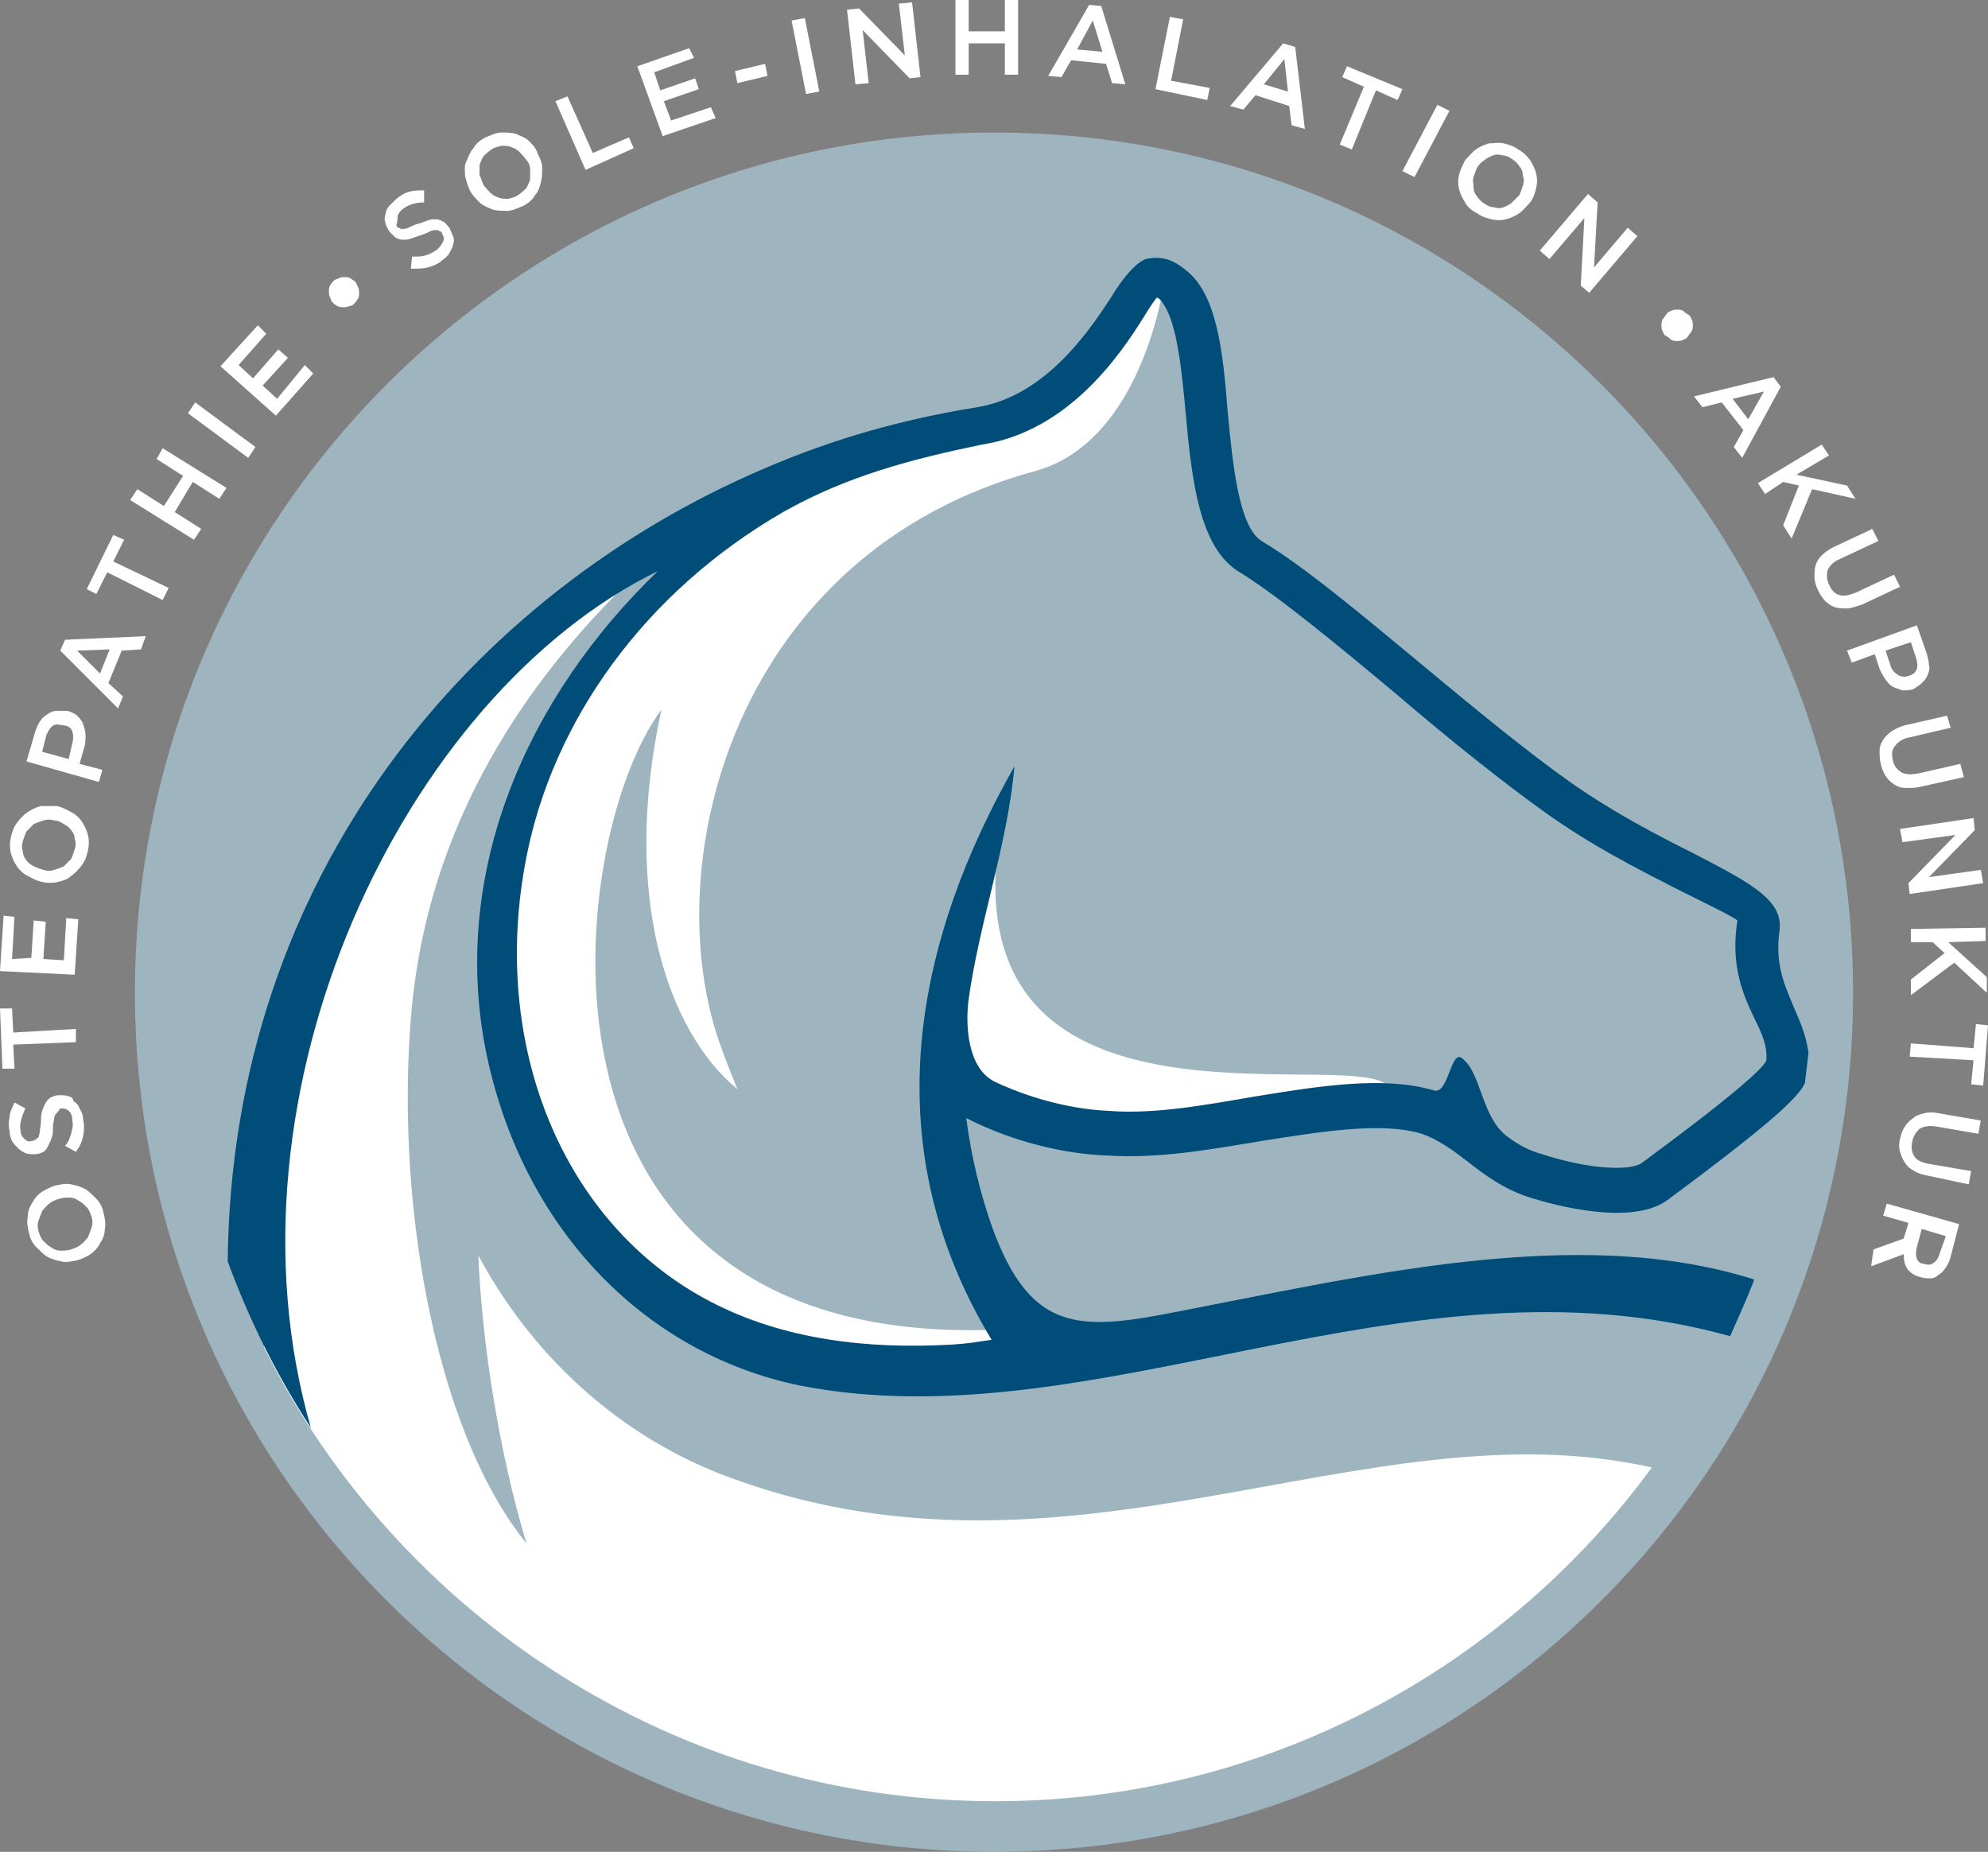
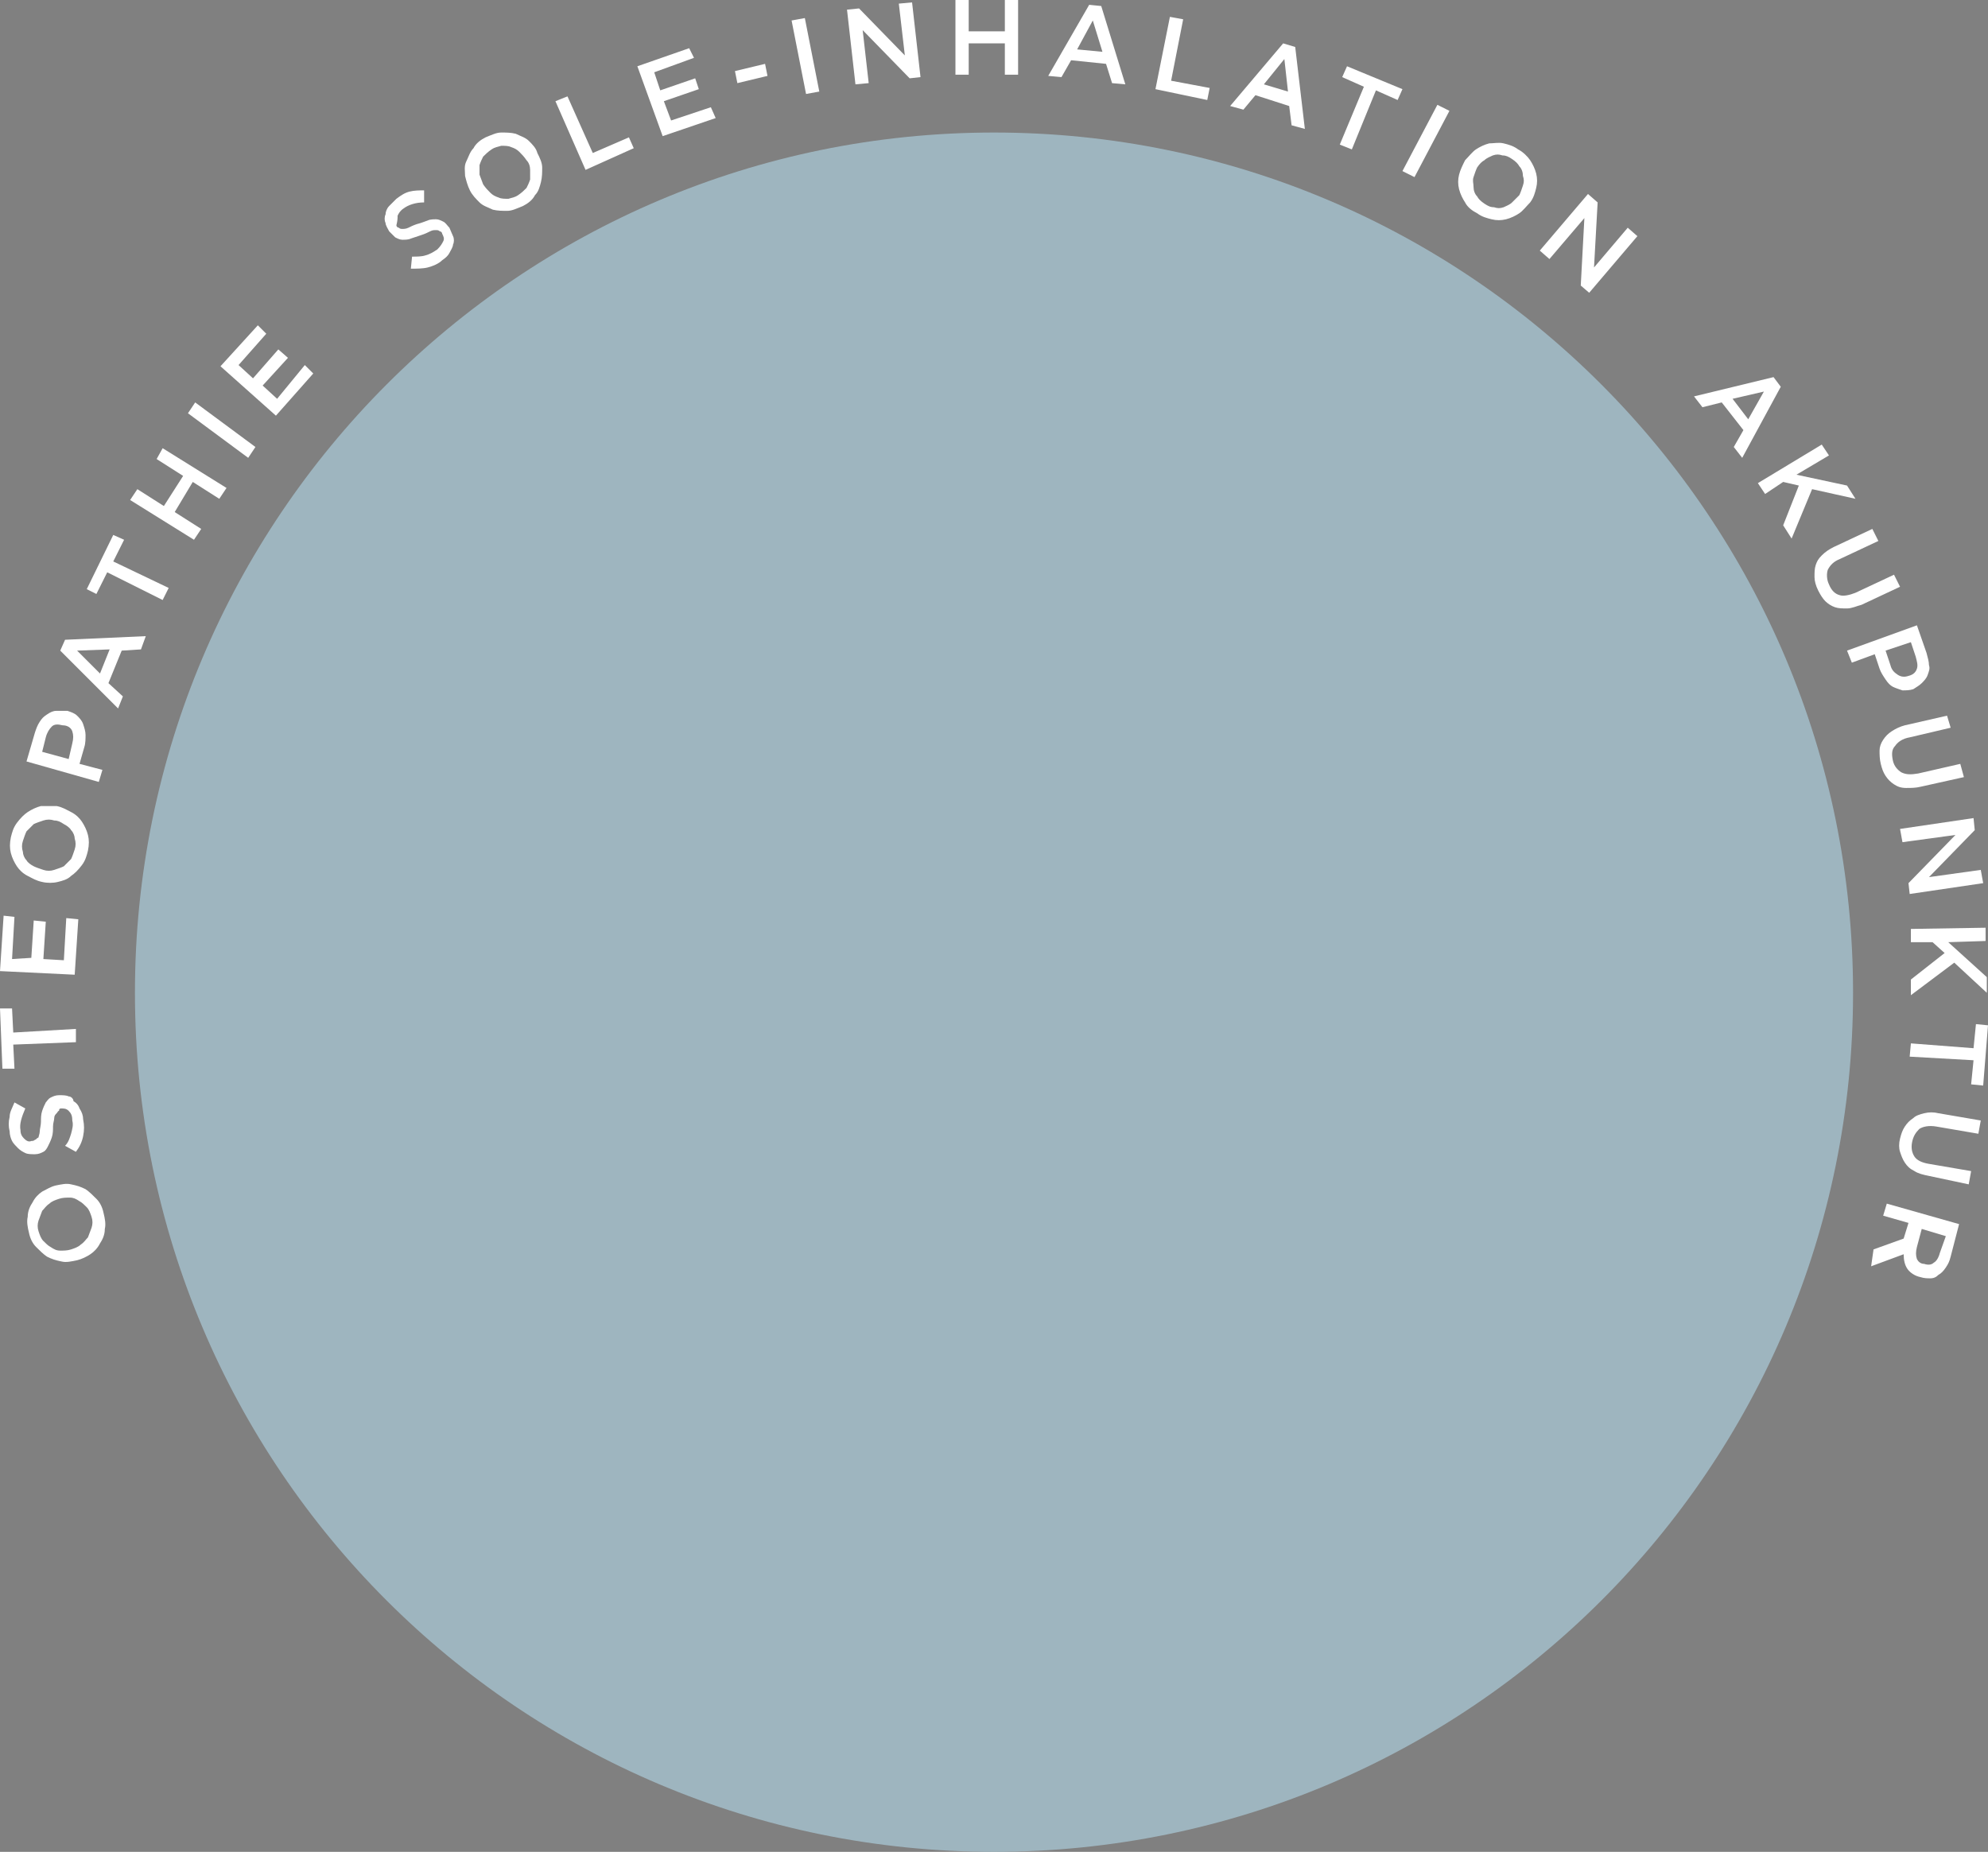
<svg xmlns="http://www.w3.org/2000/svg" xmlns:xlink="http://www.w3.org/1999/xlink" version="1.1" id="Ebene_1" x="0px" y="0px" viewBox="0 0 165 153.7" style="enable-background:new 0 0 165 153.7;" xml:space="preserve">
  <rect x="0" y="0" width="165" height="153.7" fill="#808080" stroke="none" />
  <style type="text/css">
	.st0{opacity:0.85;fill:#A4BECA;}
	.st1{clip-path:url(#SVGID_00000067237092228530960530000005171009859683007873_);fill:#FFFFFF;}
	.st2{clip-path:url(#SVGID_00000067237092228530960530000005171009859683007873_);fill:#004D79;}
	.st3{fill:#FFFFFF;}
</style>
  <path class="st0" d="M82.5,153.7c39.4,0,71.3-31.9,71.3-71.3S121.9,11,82.5,11S11.2,43,11.2,82.4S43.1,153.7,82.5,153.7" />
  <g>
    <defs>
-       <path id="SVGID_1_" d="M11.2,82.4c0,39.4,31.9,71.3,71.3,71.3c39.4,0,71.3-31.9,71.3-71.3C153.8,43,121.9,11,82.5,11    C43.1,11,11.2,43,11.2,82.4" />
-     </defs>
+       </defs>
    <clipPath id="SVGID_00000078767386557924597490000009043924526427461027_">
      <use xlink:href="#SVGID_1_" style="overflow:visible;" />
    </clipPath>
    <path style="clip-path:url(#SVGID_00000078767386557924597490000009043924526427461027_);fill:#FFFFFF;" d="M22.3,108.4l0.3-15.9   l7.9-23.2L45.7,51l11.1-6.9c-12.5,10.5-21,23.5-22.6,39.3c-1.5,15.5,1.7,35.1,9.5,44.7c-2.3-7.6-3.7-16.7-4-23.9   c4.4,8.2,11.4,14.7,20,18.1c28.8,11.2,53.5-5.9,77.4-0.5c-12.3,16.8-32.2,27.7-54.5,27.7c-26.5,0-49.6-15.4-60.7-37.7L22.3,108.4z    M85.9,39.1c-24.9,6.8-31.4,32.4-26.2,47.4c0.6,1.7,1.1,2.9,1.5,3.9c-5.7-4.7-9.7-15.9-6.3-31.5c-8.1,10.8-13.1,53.9,29.1,51.4   c0.6,0.9,2.2,3.6,4.1,3.8L61.3,112l-11.6-9.2l-7-12l-2-15.4l5.8-16.1l11.3-13.8l10.3-6.9l13.1-3.2l7.5-3l8-9.4   C96,27.7,93.3,37.1,85.9,39.1 M82.7,71.4c-2,24.6,31,15,32.7,19c-6.1,0.3-14,2.8-20.4,2.7c-6.7,0-12.7-1.7-16.8-5.6" />
-     <path style="clip-path:url(#SVGID_00000078767386557924597490000009043924526427461027_);fill:#004D79;" d="M40.3,87.1   c-2.9-14.9,3.5-29.3,14.3-39.7c-21.1,10.3-36.8,43.3-28.8,71.1c-2.8-4.3-5.1-8.9-6.9-13.8c0.3-32.2,20.4-55.5,44.5-65.8   c5.8-2.5,11.5-4.1,17.7-5.1c5.5-0.9,9.1-6,11.1-9.1c1.1-1.8,2.1-2.9,2.9-3.2c1.4-0.3,2.3,0.1,3.3,0.9c2.6,2,3.1,6.7,3.5,11.8   c0.4,4.2,0.9,9.5,2.8,10.7c3.4,2,8.3,6.1,13.6,10.5c4.2,3.5,8.6,7.1,12,9.5c3.7,2.6,7.4,4.5,10.4,6c4.6,2.4,7.3,3.8,7,6.3   c-0.4,2.8,0.4,4.5,1.1,6.2c0.5,1.2,1.1,2.4,1.3,4c-0.1,0.8-0.2,1.7-0.3,2.5c-0.5,1.1-2.5,3.1-11,9.4l-0.4,0.3   c-3,2.2-9.5,0.4-11.4-0.2c-2.2-0.7-3.8-1.9-5.2-3c-1.3-1-2.4-1.8-3.8-2.3c-3.3-1-8.2-0.2-13.3,0.6c-4.2,0.7-8.6,1.5-12.9,1.2   c-3.1-0.1-7.5-1-11.6-3.1c0.4,3.2,1.2,6.4,2.2,9.2c3,8.1,6.7,8.5,14.1,7.1c16.3-3.1,34.3-7.6,49.1-2.9c-0.6,1.6-1.3,3.1-2,4.7   c-26.9-7.5-52.6,8.9-77.2,4.1C53.3,112.3,43.2,101.7,40.3,87.1 M65,42.5c-11.6,6.7-19.1,17.4-21.3,28.6c-3.1,15.6,3,30.5,15.2,36.9   c6.1,3.2,13.1,4,20.1,3.6c1.5-0.1,1.9-0.2,3.3-0.4c-10.1-16.7-6-33.7,1.9-47.6c-0.6,6.6-2.9,12.9-3.8,19.3   c-0.3,2.2-0.1,5.8,2.2,6.9c3.4,1.6,6.9,2.3,9.4,2.4c3.9,0.3,8.1-0.5,12.2-1.2c5.5-0.9,10.7-1.7,14.8-0.5c1.2,0.4,1.4-3.3,2.3-2.7   c1.7,1.2,1.6,5,3.9,6.6c0.8,0.6,1.7,1.1,2.8,1.4c4,1.3,7.4,1.4,8.3,0.7l0.4-0.3c8.4-6.2,9.8-7.8,9.9-8.2c0.1-1.1-0.3-2.1-1-3.5   c-0.9-1.9-2-4.3-1.4-8.1c-0.3-0.3-3-1.6-5.2-2.7c-3.1-1.6-6.9-3.5-10.8-6.3c-3.5-2.5-8-6.1-12.2-9.7c-4.9-4.1-10-8.3-13.1-10.2   c-3.4-2-4-7.8-4.5-13.3c-0.3-3.3-0.7-7.3-1.8-8.9c-0.1-0.2-0.4-0.6-0.6-0.6h0c-0.3,0.4-0.7,1-1,1.5c-2.1,3.4-6.4,9.6-13.5,10.7   C75.7,38.1,70.3,39.5,65,42.5" />
  </g>
  <g>
    <path class="st3" d="M21.4,27l-3.1,3.4l4.6,4.1l3.1-3.5l-0.7-0.7L23,33.1L21.8,32l2.1-2.3L23.1,29L21,31.4l-1.2-1.1l2.3-2.6   L21.4,27z M15.6,34.3l5,3.7l0.6-0.9l-5-3.7L15.6,34.3z M16,40l2.2,1.4l0.6-0.9l-5.3-3.3L13,38.1l2.2,1.4L13.6,42l-2.2-1.4l-0.6,0.9   l5.3,3.3l0.6-0.9l-2.2-1.4L16,40z M9.4,46.6l0.9-1.8l-0.9-0.4l-2.2,4.5L8,49.3l0.9-1.8l4.6,2.3l0.5-1L9.4,46.6z M9.1,53.9l-0.8,2   L6.4,54L9.1,53.9z M5.4,53.1L5,54l4.8,4.8l0.4-1l-1.2-1.1l1.1-2.7l1.6-0.1l0.4-1.1L5.4,53.1z M6,60.7c0.1,0.3,0.1,0.6,0,1L5.7,63   l-2.2-0.6l0.3-1.2c0.1-0.4,0.3-0.7,0.5-0.9c0.2-0.2,0.5-0.2,0.9-0.1C5.6,60.2,5.9,60.4,6,60.7 M4.7,59c-0.3,0-0.5,0.1-0.8,0.3   s-0.4,0.3-0.6,0.6c-0.2,0.3-0.3,0.6-0.4,0.9l-0.7,2.4l6,1.7l0.3-1l-1.9-0.5L7,62c0.1-0.3,0.1-0.7,0.1-1c0-0.3-0.1-0.6-0.2-0.9   c-0.1-0.3-0.3-0.5-0.5-0.7c-0.2-0.2-0.5-0.3-0.8-0.4C5.3,59,5,59,4.7,59 M5.3,68.4c0.2,0.1,0.5,0.3,0.6,0.5   c0.2,0.2,0.3,0.5,0.3,0.7c0.1,0.3,0.1,0.6,0,0.9c-0.1,0.3-0.2,0.6-0.3,0.8c-0.2,0.2-0.4,0.4-0.6,0.6c-0.2,0.1-0.5,0.2-0.8,0.3   c-0.3,0.1-0.6,0.1-0.9,0c-0.3-0.1-0.6-0.2-0.8-0.3c-0.2-0.1-0.5-0.3-0.6-0.5c-0.2-0.2-0.3-0.5-0.3-0.7c-0.1-0.3-0.1-0.6,0-0.9   c0.1-0.3,0.2-0.6,0.3-0.8c0.2-0.2,0.4-0.4,0.6-0.6c0.2-0.1,0.5-0.2,0.8-0.3c0.3-0.1,0.6-0.1,0.9,0C4.8,68.1,5,68.2,5.3,68.4    M3.4,66.9C3,67,2.6,67.2,2.3,67.4c-0.3,0.2-0.6,0.5-0.9,0.9S1,69.1,0.9,69.5c-0.1,0.5-0.1,0.9,0,1.3c0.1,0.4,0.3,0.8,0.5,1.1   s0.5,0.6,0.9,0.8c0.4,0.2,0.7,0.4,1.2,0.5c0.4,0.1,0.9,0.1,1.3,0c0.4-0.1,0.8-0.2,1.1-0.5c0.3-0.2,0.6-0.5,0.9-0.9s0.4-0.8,0.5-1.2   c0.1-0.5,0.1-0.9,0-1.3c-0.1-0.4-0.3-0.8-0.5-1.1s-0.5-0.6-0.9-0.8c-0.4-0.2-0.7-0.4-1.2-0.5C4.2,66.9,3.8,66.9,3.4,66.9 M0.3,76   L0,80.6l6.2,0.3l0.3-4.6l-1-0.1l-0.2,3.5l-1.7-0.1l0.2-3.1l-1-0.1l-0.2,3.1L1,79.6l0.2-3.5L0.3,76z M1.1,85.7l-0.1-2l-1,0l0.2,5   l1,0l-0.1-2l5.2-0.2l0-1.1L1.1,85.7z M2,94.5c-0.2-0.2-0.3-0.4-0.3-0.7c-0.1-0.5,0.1-1.1,0.4-1.8l-0.9-0.5C1,92,0.8,92.3,0.8,92.7   c-0.1,0.4-0.1,0.8,0,1.2c0,0.3,0.1,0.6,0.2,0.8c0.1,0.2,0.3,0.4,0.5,0.6c0.2,0.2,0.4,0.3,0.6,0.4c0.2,0.1,0.5,0.1,0.8,0.1   c0.3,0,0.5-0.1,0.7-0.2c0.2-0.1,0.3-0.3,0.4-0.5c0.1-0.2,0.2-0.4,0.3-0.7c0.1-0.3,0.1-0.6,0.1-0.9c0-0.3,0.1-0.5,0.1-0.7   c0-0.2,0.1-0.3,0.2-0.4c0.1-0.1,0.1-0.2,0.2-0.2C4.9,92,5,92,5.1,92c0.2,0,0.4,0,0.6,0.2c0.2,0.2,0.3,0.4,0.3,0.8   c0.1,0.4,0,0.7-0.1,1.1c-0.1,0.3-0.2,0.7-0.5,1l0.9,0.5c0.3-0.4,0.5-0.8,0.6-1.3c0.1-0.5,0.1-0.9,0-1.4c0-0.3-0.1-0.6-0.3-0.9   c-0.1-0.3-0.3-0.5-0.5-0.6C6.1,91.2,5.9,91,5.7,91c-0.2-0.1-0.5-0.1-0.8-0.1c-0.3,0-0.5,0.1-0.7,0.2c-0.2,0.1-0.3,0.3-0.4,0.4   c-0.1,0.2-0.2,0.4-0.3,0.7c-0.1,0.3-0.1,0.6-0.1,0.9c0,0.3-0.1,0.6-0.1,0.8c0,0.2-0.1,0.4-0.1,0.5C3,94.5,3,94.6,2.9,94.6   c-0.1,0.1-0.2,0.1-0.3,0.1C2.4,94.8,2.2,94.7,2,94.5 M5.8,99.4c0.3,0,0.5,0.1,0.8,0.3c0.2,0.1,0.4,0.3,0.6,0.5   c0.2,0.2,0.3,0.5,0.4,0.8c0.1,0.3,0.1,0.6,0,0.9c-0.1,0.3-0.2,0.5-0.3,0.8c-0.2,0.2-0.3,0.4-0.6,0.6c-0.2,0.2-0.5,0.3-0.8,0.4   c-0.3,0.1-0.6,0.1-0.9,0.1c-0.3,0-0.5-0.1-0.8-0.3c-0.2-0.1-0.4-0.3-0.6-0.5c-0.2-0.2-0.3-0.5-0.4-0.8c-0.1-0.3-0.1-0.6,0-0.9   c0.1-0.3,0.2-0.5,0.3-0.8c0.2-0.2,0.3-0.4,0.6-0.6c0.2-0.2,0.5-0.3,0.8-0.4C5.2,99.4,5.5,99.4,5.8,99.4 M3.5,98.9   c-0.3,0.2-0.6,0.5-0.8,0.9c-0.2,0.3-0.4,0.7-0.4,1.2c-0.1,0.4,0,0.9,0.1,1.3c0.1,0.5,0.3,0.9,0.6,1.2c0.3,0.3,0.6,0.6,0.9,0.8   c0.4,0.2,0.7,0.3,1.2,0.4c0.4,0.1,0.8,0,1.3-0.1c0.4-0.1,0.8-0.3,1.1-0.5c0.3-0.2,0.6-0.5,0.8-0.9c0.2-0.3,0.4-0.7,0.4-1.2   c0.1-0.4,0-0.9-0.1-1.3c-0.1-0.5-0.3-0.9-0.6-1.2c-0.3-0.3-0.6-0.6-0.9-0.8c-0.4-0.2-0.7-0.3-1.2-0.4c-0.4-0.1-0.8,0-1.3,0.1   C4.2,98.5,3.9,98.7,3.5,98.9" />
-     <path class="st3" d="M29.1,23.1C28.9,23,28.8,23,28.6,23c-0.2,0-0.3,0-0.5,0.1c-0.2,0.1-0.3,0.1-0.4,0.2c-0.1,0.1-0.2,0.2-0.3,0.4   c-0.1,0.1-0.1,0.3-0.1,0.5c0,0.2,0,0.3,0.1,0.5c0.1,0.2,0.1,0.3,0.2,0.4c0.1,0.1,0.2,0.2,0.4,0.3c0.2,0.1,0.3,0.1,0.5,0.1   c0.2,0,0.3,0,0.5-0.1c0.2,0,0.3-0.1,0.4-0.2c0.1-0.1,0.2-0.2,0.3-0.4c0.1-0.1,0.1-0.3,0.1-0.5c0-0.2,0-0.3-0.1-0.5   c-0.1-0.2-0.1-0.3-0.2-0.4S29.2,23.2,29.1,23.1" />
    <path class="st3" d="M132.3,22.2l0.3-5.4l-0.8-0.7l-4,4.7l0.8,0.7l2.9-3.4l-0.3,5.6l0.7,0.6l4-4.7l-0.8-0.7L132.3,22.2z    M125.5,16.8c-0.2,0.2-0.5,0.3-0.7,0.4c-0.3,0.1-0.5,0.1-0.8,0c-0.3,0-0.5-0.1-0.8-0.3c-0.3-0.2-0.5-0.4-0.6-0.6   c-0.2-0.2-0.3-0.5-0.3-0.8s-0.1-0.5,0-0.8c0.1-0.3,0.2-0.6,0.3-0.8c0.2-0.3,0.4-0.5,0.6-0.6c0.2-0.2,0.5-0.3,0.7-0.4   c0.3-0.1,0.5-0.1,0.8,0c0.3,0,0.5,0.1,0.8,0.3c0.3,0.2,0.5,0.4,0.6,0.6c0.2,0.2,0.3,0.5,0.3,0.8c0.1,0.3,0.1,0.5,0,0.8   c-0.1,0.3-0.2,0.6-0.3,0.8C125.9,16.4,125.7,16.6,125.5,16.8 M127.5,15.6c0.1-0.4,0.1-0.8,0-1.2c-0.1-0.4-0.3-0.8-0.5-1.1   s-0.6-0.7-1-0.9c-0.4-0.3-0.8-0.4-1.2-0.5c-0.4-0.1-0.8,0-1.2,0c-0.4,0.1-0.8,0.3-1.1,0.5c-0.3,0.2-0.6,0.6-0.9,0.9   c-0.2,0.4-0.4,0.8-0.5,1.2c-0.1,0.4-0.1,0.8,0,1.2c0.1,0.4,0.3,0.8,0.5,1.1c0.2,0.4,0.6,0.7,1,0.9c0.4,0.3,0.8,0.4,1.2,0.5   c0.4,0.1,0.8,0.1,1.2,0c0.4-0.1,0.8-0.3,1.1-0.5c0.3-0.2,0.6-0.6,0.9-0.9C127.3,16.4,127.4,16,127.5,15.6 M119.3,8.7l-2.9,5.5   l1,0.5l2.9-5.5L119.3,8.7z M114.2,7.5l1.8,0.8l0.4-0.9l-4.6-1.9l-0.4,0.9l1.8,0.8l-2,4.8l1,0.4L114.2,7.5z M106.9,7.6l-2-0.6   l1.7-2.1L106.9,7.6z M107.5,3.9l-1-0.3l-4.4,5.2l1.1,0.3l1-1.2l2.8,0.9l0.2,1.6l1.1,0.3L107.5,3.9z M95.9,7.4l4.3,0.9l0.2-1   l-3.2-0.6l1-5.1l-1.1-0.2L95.9,7.4z M91.5,4.3l-2.1-0.2l1.3-2.4L91.5,4.3z M91.4,0.5l-1-0.1L87,6.3l1.1,0.1L88.9,5l2.9,0.3l0.5,1.6   L93.4,7L91.4,0.5z M83.4,3.6l0,2.6l1.1,0l0-6.2l-1.1,0l0,2.6l-3,0l0-2.6l-1.1,0l0,6.2l1.1,0l0-2.6L83.4,3.6z M75.1,4.6l-3.8-3.9   l-1,0.1L71,7l1.1-0.1l-0.5-4.4l3.9,4l0.9-0.1l-0.7-6.2l-1.1,0.1L75.1,4.6z M65.7,1.7l1.2,6.1L68,7.6l-1.2-6.1L65.7,1.7z M63.7,6.3   l-0.2-1l-2.5,0.6l0.2,1L63.7,6.3z M57.2,4l-4.3,1.5l2.1,5.8l4.4-1.5L59,8.9L55.7,10l-0.6-1.6l2.9-1l-0.3-0.9l-2.9,1l-0.5-1.5   l3.3-1.2L57.2,4z M48.6,14.1l4-1.8l-0.4-0.9l-3,1.3L47.1,8l-1,0.4L48.6,14.1z M44,14.1c0,0.3,0,0.6,0,0.8c-0.1,0.3-0.2,0.5-0.3,0.7   c-0.2,0.2-0.4,0.4-0.7,0.6c-0.3,0.2-0.5,0.2-0.8,0.3c-0.3,0-0.6,0-0.8-0.1c-0.3-0.1-0.5-0.2-0.7-0.4c-0.2-0.2-0.4-0.4-0.6-0.7   c-0.1-0.3-0.2-0.5-0.3-0.8c0-0.3,0-0.6,0-0.8c0.1-0.3,0.2-0.5,0.3-0.7c0.2-0.2,0.4-0.4,0.7-0.6c0.3-0.2,0.5-0.2,0.8-0.3   c0.3,0,0.6,0,0.8,0.1c0.3,0.1,0.5,0.2,0.7,0.4c0.2,0.2,0.4,0.4,0.6,0.7C43.9,13.5,44,13.8,44,14.1 M43.9,11.7   c-0.3-0.3-0.7-0.4-1.1-0.6c-0.4-0.1-0.8-0.1-1.2-0.1c-0.4,0-0.8,0.2-1.3,0.4c-0.4,0.2-0.8,0.5-1,0.9c-0.3,0.3-0.4,0.7-0.6,1.1   s-0.1,0.8-0.1,1.2c0.1,0.4,0.2,0.8,0.4,1.2c0.2,0.4,0.5,0.7,0.8,1c0.3,0.3,0.7,0.4,1.1,0.6c0.4,0.1,0.8,0.1,1.2,0.1   c0.4,0,0.8-0.2,1.3-0.4c0.4-0.2,0.8-0.5,1-0.9c0.3-0.3,0.4-0.7,0.5-1.1c0.1-0.4,0.1-0.8,0.1-1.2s-0.2-0.8-0.4-1.2   C44.5,12.3,44.2,12,43.9,11.7 M33,17.9c0.1-0.2,0.2-0.4,0.5-0.6c0.4-0.3,1-0.5,1.7-0.5l0-1c-0.4,0-0.8,0-1.2,0.1   c-0.4,0.1-0.7,0.3-1.1,0.6c-0.2,0.2-0.4,0.4-0.6,0.6c-0.2,0.2-0.3,0.5-0.3,0.7c-0.1,0.2-0.1,0.5,0,0.7c0,0.2,0.2,0.5,0.3,0.7   c0.2,0.2,0.4,0.4,0.5,0.5c0.2,0.1,0.4,0.2,0.6,0.2c0.2,0,0.5,0,0.7-0.1c0.3-0.1,0.6-0.2,0.9-0.3c0.3-0.1,0.5-0.2,0.7-0.3   s0.3-0.1,0.5-0.1c0.1,0,0.2,0,0.3,0.1c0.1,0,0.2,0.1,0.2,0.2c0.1,0.2,0.2,0.4,0.1,0.6c-0.1,0.2-0.2,0.4-0.5,0.7   c-0.3,0.2-0.6,0.4-1,0.5c-0.3,0.1-0.7,0.1-1.1,0.1l-0.1,1c0.5,0,1,0,1.4-0.1c0.4-0.1,0.9-0.3,1.2-0.6c0.3-0.2,0.5-0.4,0.6-0.6   s0.3-0.5,0.3-0.7c0.1-0.2,0.1-0.5,0-0.7c-0.1-0.2-0.2-0.5-0.3-0.7c-0.2-0.2-0.3-0.4-0.5-0.5c-0.2-0.1-0.4-0.2-0.6-0.2   c-0.2,0-0.5,0-0.7,0.1c-0.3,0.1-0.5,0.2-0.9,0.3c-0.3,0.1-0.5,0.2-0.7,0.3c-0.2,0.1-0.4,0.1-0.5,0.1c-0.1,0-0.2,0-0.3-0.1   c-0.1,0-0.2-0.1-0.2-0.2C33,18.3,33,18.1,33,17.9" />
-     <path class="st3" d="M140.4,27.5c0.1-0.2,0.1-0.3,0.1-0.5c0-0.2,0-0.3-0.1-0.5c-0.1-0.2-0.1-0.3-0.3-0.4s-0.3-0.2-0.4-0.3   c-0.2-0.1-0.3-0.1-0.5-0.1c-0.2,0-0.3,0-0.5,0.1c-0.2,0.1-0.3,0.1-0.4,0.3c-0.1,0.1-0.2,0.3-0.3,0.4c-0.1,0.2-0.1,0.3-0.1,0.5   c0,0.2,0,0.3,0.1,0.5c0.1,0.2,0.1,0.3,0.3,0.4s0.3,0.2,0.4,0.3c0.2,0.1,0.3,0.1,0.5,0.1c0.2,0,0.3,0,0.5-0.1   c0.2-0.1,0.3-0.1,0.4-0.3C140.2,27.8,140.3,27.6,140.4,27.5" />
    <path class="st3" d="M159.1,104.5c-0.1-0.3-0.1-0.6,0-1l0.4-1.5l2,0.6L161,104c-0.1,0.4-0.3,0.7-0.5,0.8c-0.2,0.2-0.5,0.2-0.8,0.1   C159.4,104.9,159.2,104.7,159.1,104.5 M155.3,105.1l2.7-1c0,0.5,0.1,0.9,0.3,1.2c0.2,0.3,0.6,0.6,1.1,0.7c0.3,0.1,0.6,0.1,0.8,0.1   c0.3,0,0.5-0.1,0.7-0.3c0.2-0.1,0.4-0.3,0.6-0.6c0.2-0.3,0.3-0.5,0.4-0.9l0.7-2.7l-6-1.7l-0.3,1l2.1,0.6l-0.4,1.3l-2.5,0.9   L155.3,105.1z M163.4,98.3l0.2-1.1l-3.5-0.6c-0.6-0.1-1-0.3-1.2-0.6c-0.2-0.3-0.3-0.7-0.2-1.2c0.1-0.5,0.3-0.8,0.6-1.1   c0.3-0.2,0.8-0.3,1.4-0.2l3.5,0.6l0.2-1.1l-3.5-0.6c-0.4-0.1-0.8-0.1-1.2,0c-0.4,0.1-0.7,0.2-0.9,0.4c-0.3,0.2-0.5,0.4-0.7,0.7   c-0.2,0.3-0.3,0.6-0.4,1c-0.1,0.4-0.1,0.8,0,1.1s0.2,0.6,0.4,0.9c0.2,0.3,0.4,0.5,0.8,0.7c0.3,0.2,0.7,0.3,1.2,0.4L163.4,98.3z    M163.8,88l-0.2,2l1,0.1l0.4-5l-1-0.1l-0.2,2l-5.2-0.4l-0.1,1.1L163.8,88z M162.2,79.9l2.7,2.5l0-1.3l-3.2-2.9l3.1-0.1l0-1.1   l-6.2,0.1l0,1.1l1.8,0l1,0.9l-2.8,2.2l0,1.3L162.2,79.9z M160.1,72.8l3.8-3.9l-0.1-1l-6.1,0.9l0.2,1.1l4.4-0.6l-3.9,4l0.1,0.9   l6.1-0.9l-0.2-1.1L160.1,72.8z M163,64.5l-0.3-1.1l-3.5,0.8c-0.6,0.1-1,0.1-1.4-0.1c-0.3-0.2-0.6-0.5-0.7-1   c-0.1-0.5-0.1-0.9,0.2-1.2c0.2-0.3,0.6-0.6,1.2-0.7l3.4-0.8l-0.3-1l-3.5,0.8c-0.4,0.1-0.8,0.3-1.1,0.5c-0.3,0.2-0.5,0.4-0.7,0.7   c-0.2,0.3-0.3,0.6-0.3,0.9c0,0.3,0,0.7,0.1,1.1c0.1,0.4,0.2,0.7,0.4,1c0.2,0.3,0.4,0.5,0.7,0.7s0.6,0.3,1,0.3c0.4,0,0.8,0,1.2-0.1   L163,64.5z M157.5,56c-0.3-0.2-0.5-0.4-0.6-0.8l-0.4-1.2l2.1-0.7l0.4,1.2c0.1,0.4,0.2,0.7,0.1,1s-0.3,0.5-0.7,0.6   C158.1,56.2,157.8,56.2,157.5,56 M159.5,56.7c0.2-0.2,0.4-0.4,0.5-0.7c0.1-0.3,0.2-0.5,0.1-0.8c0-0.3-0.1-0.6-0.2-1l-0.8-2.3   l-5.8,2.1l0.4,1l1.9-0.7l0.4,1.2c0.1,0.3,0.3,0.6,0.5,0.9c0.2,0.3,0.4,0.5,0.6,0.6s0.5,0.2,0.8,0.3c0.3,0,0.6,0,0.9-0.1   C159.1,57,159.3,56.9,159.5,56.7 M157.7,48.7l-0.5-1l-3.2,1.5c-0.5,0.2-1,0.3-1.3,0.2c-0.4-0.1-0.7-0.4-0.9-0.9   c-0.2-0.4-0.2-0.9-0.1-1.2c0.2-0.4,0.5-0.7,1-0.9l3.2-1.5l-0.5-1l-3.2,1.5c-0.4,0.2-0.7,0.4-1,0.7s-0.4,0.5-0.5,0.8   c-0.1,0.3-0.1,0.6-0.1,1c0,0.3,0.1,0.7,0.3,1.1c0.2,0.4,0.4,0.7,0.6,0.9c0.2,0.2,0.5,0.4,0.8,0.5c0.3,0.1,0.6,0.1,1,0.1   c0.4,0,0.8-0.2,1.2-0.3L157.7,48.7z M150.4,40.6l3.6,0.8l-0.7-1.1l-4.2-0.9l2.7-1.6l-0.6-0.9l-5.3,3.2l0.6,0.9L148,40l1.3,0.3   l-1.3,3.3l0.7,1.1L150.4,40.6z M145.1,34.8l-1.3-1.7l2.6-0.6L145.1,34.8z M147.8,32.1l-0.6-0.8l-6.6,1.6l0.7,0.9l1.6-0.4l1.8,2.3   l-0.8,1.4l0.7,0.9L147.8,32.1z" />
  </g>
</svg>